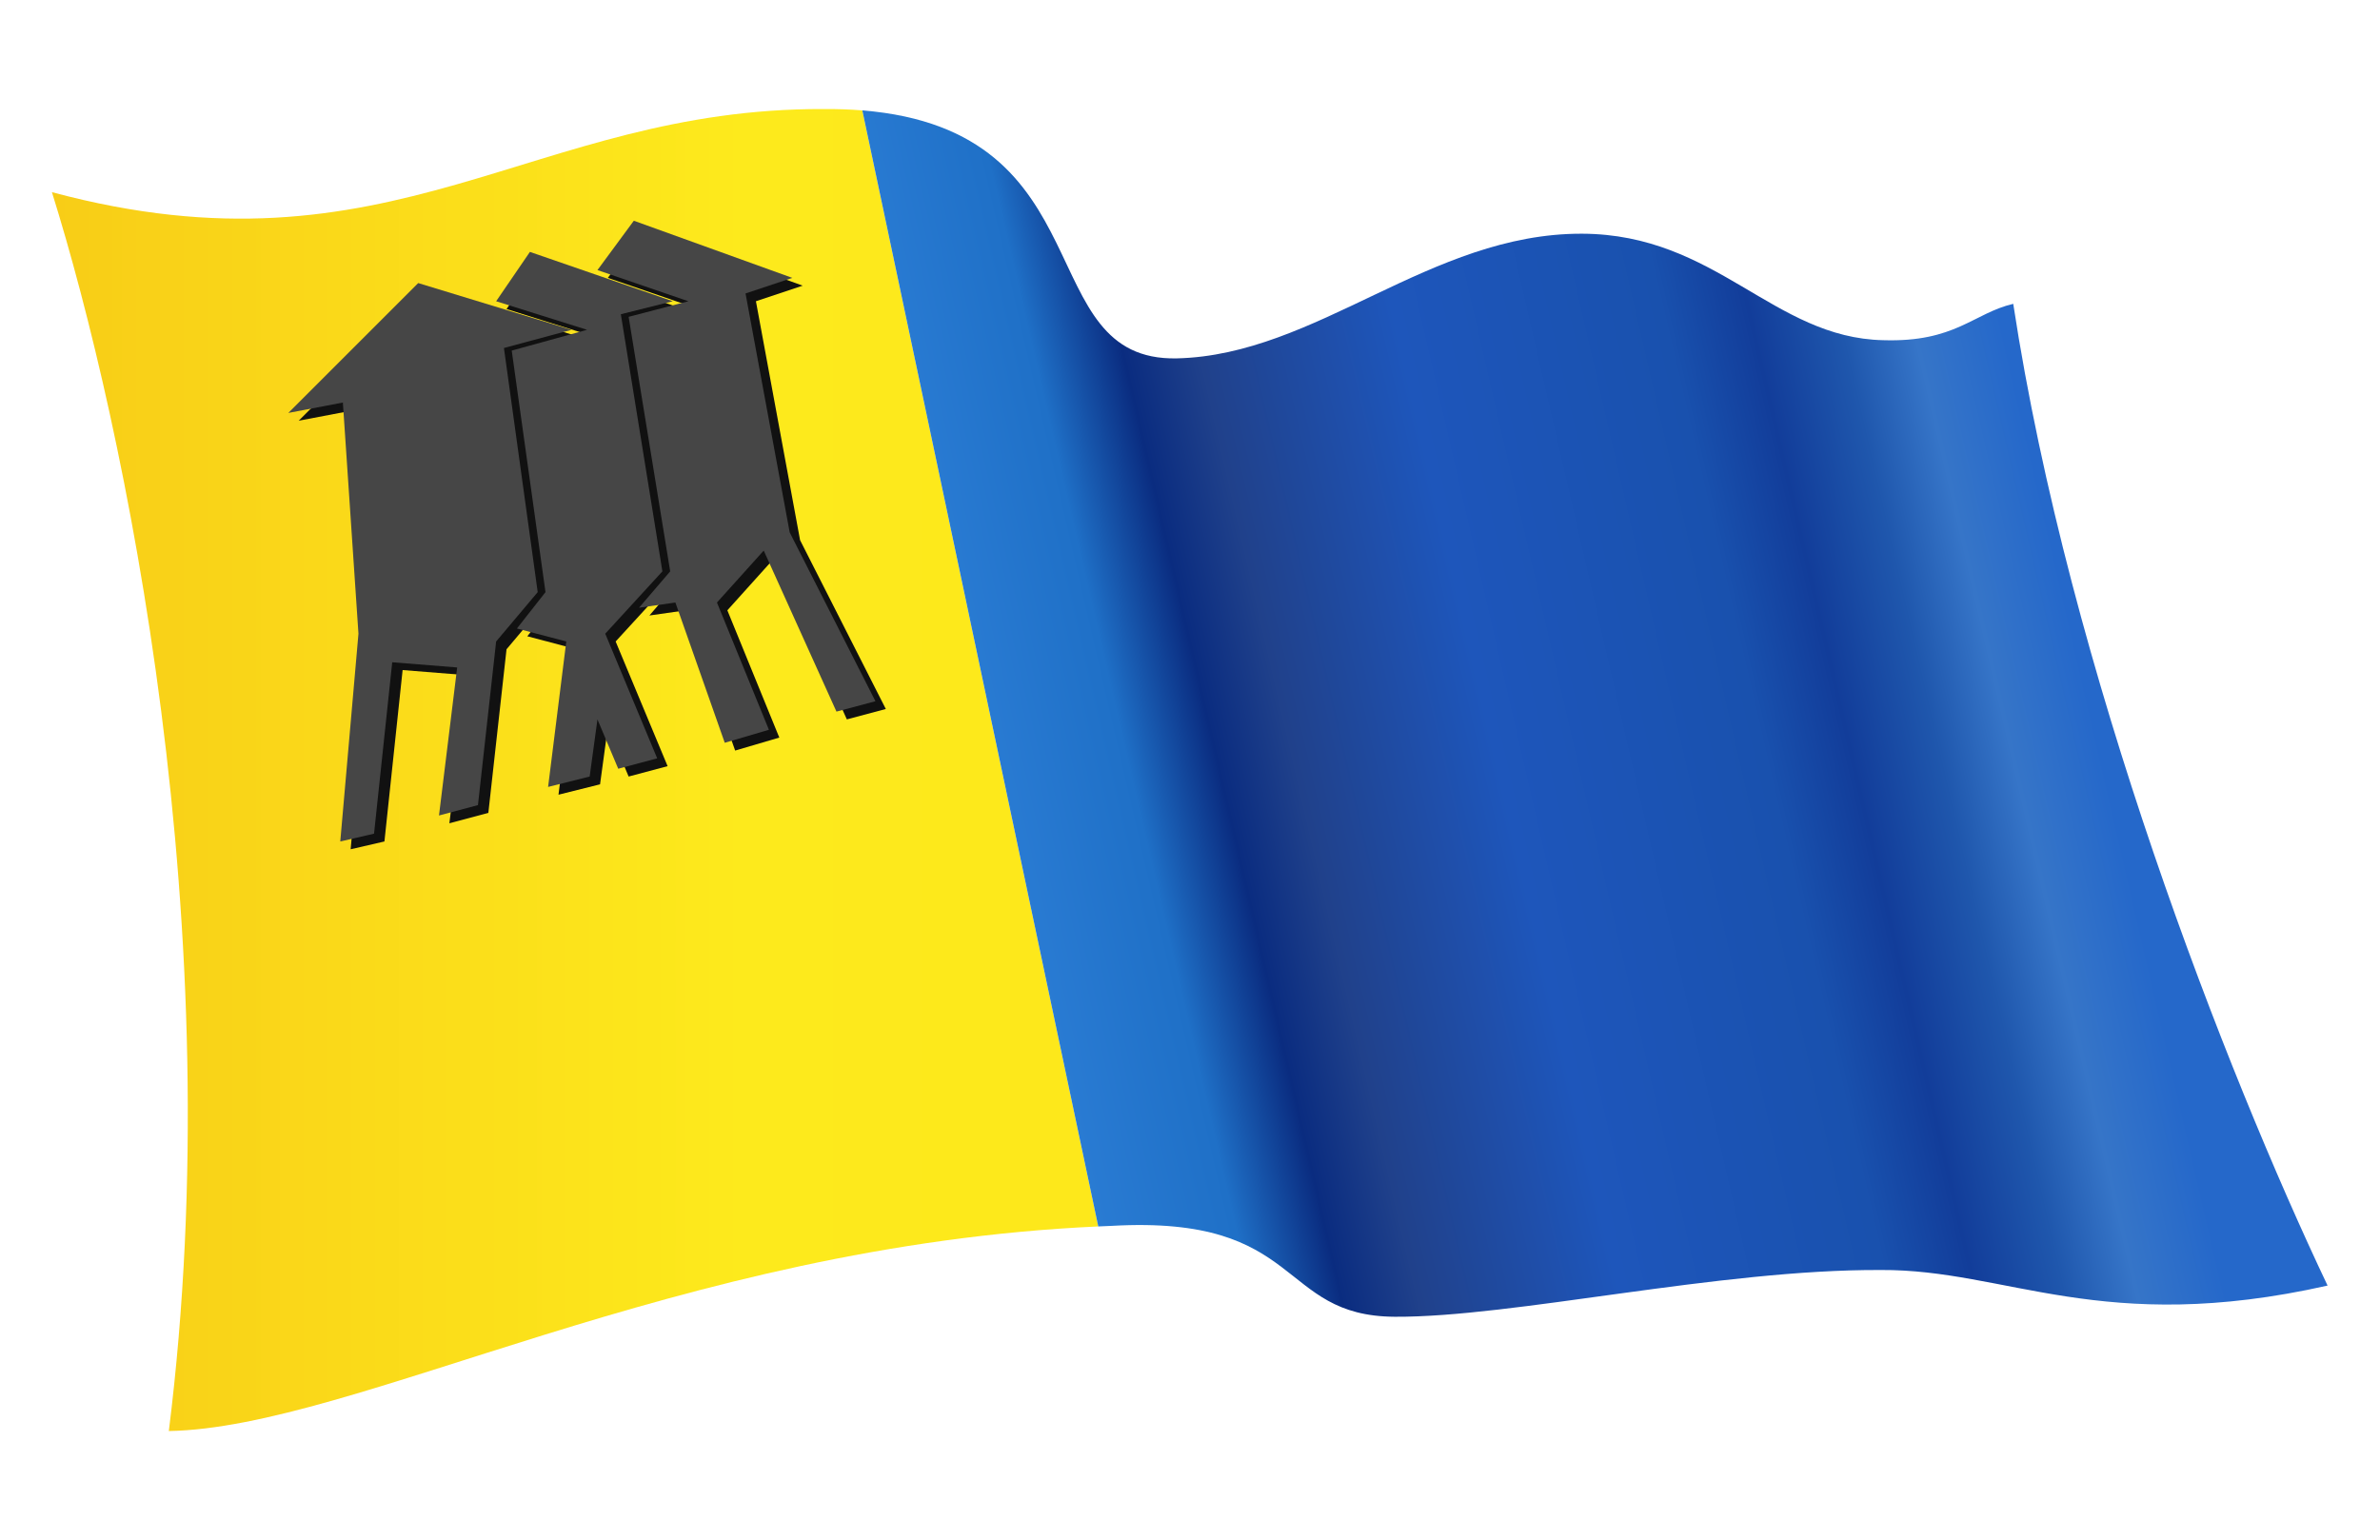
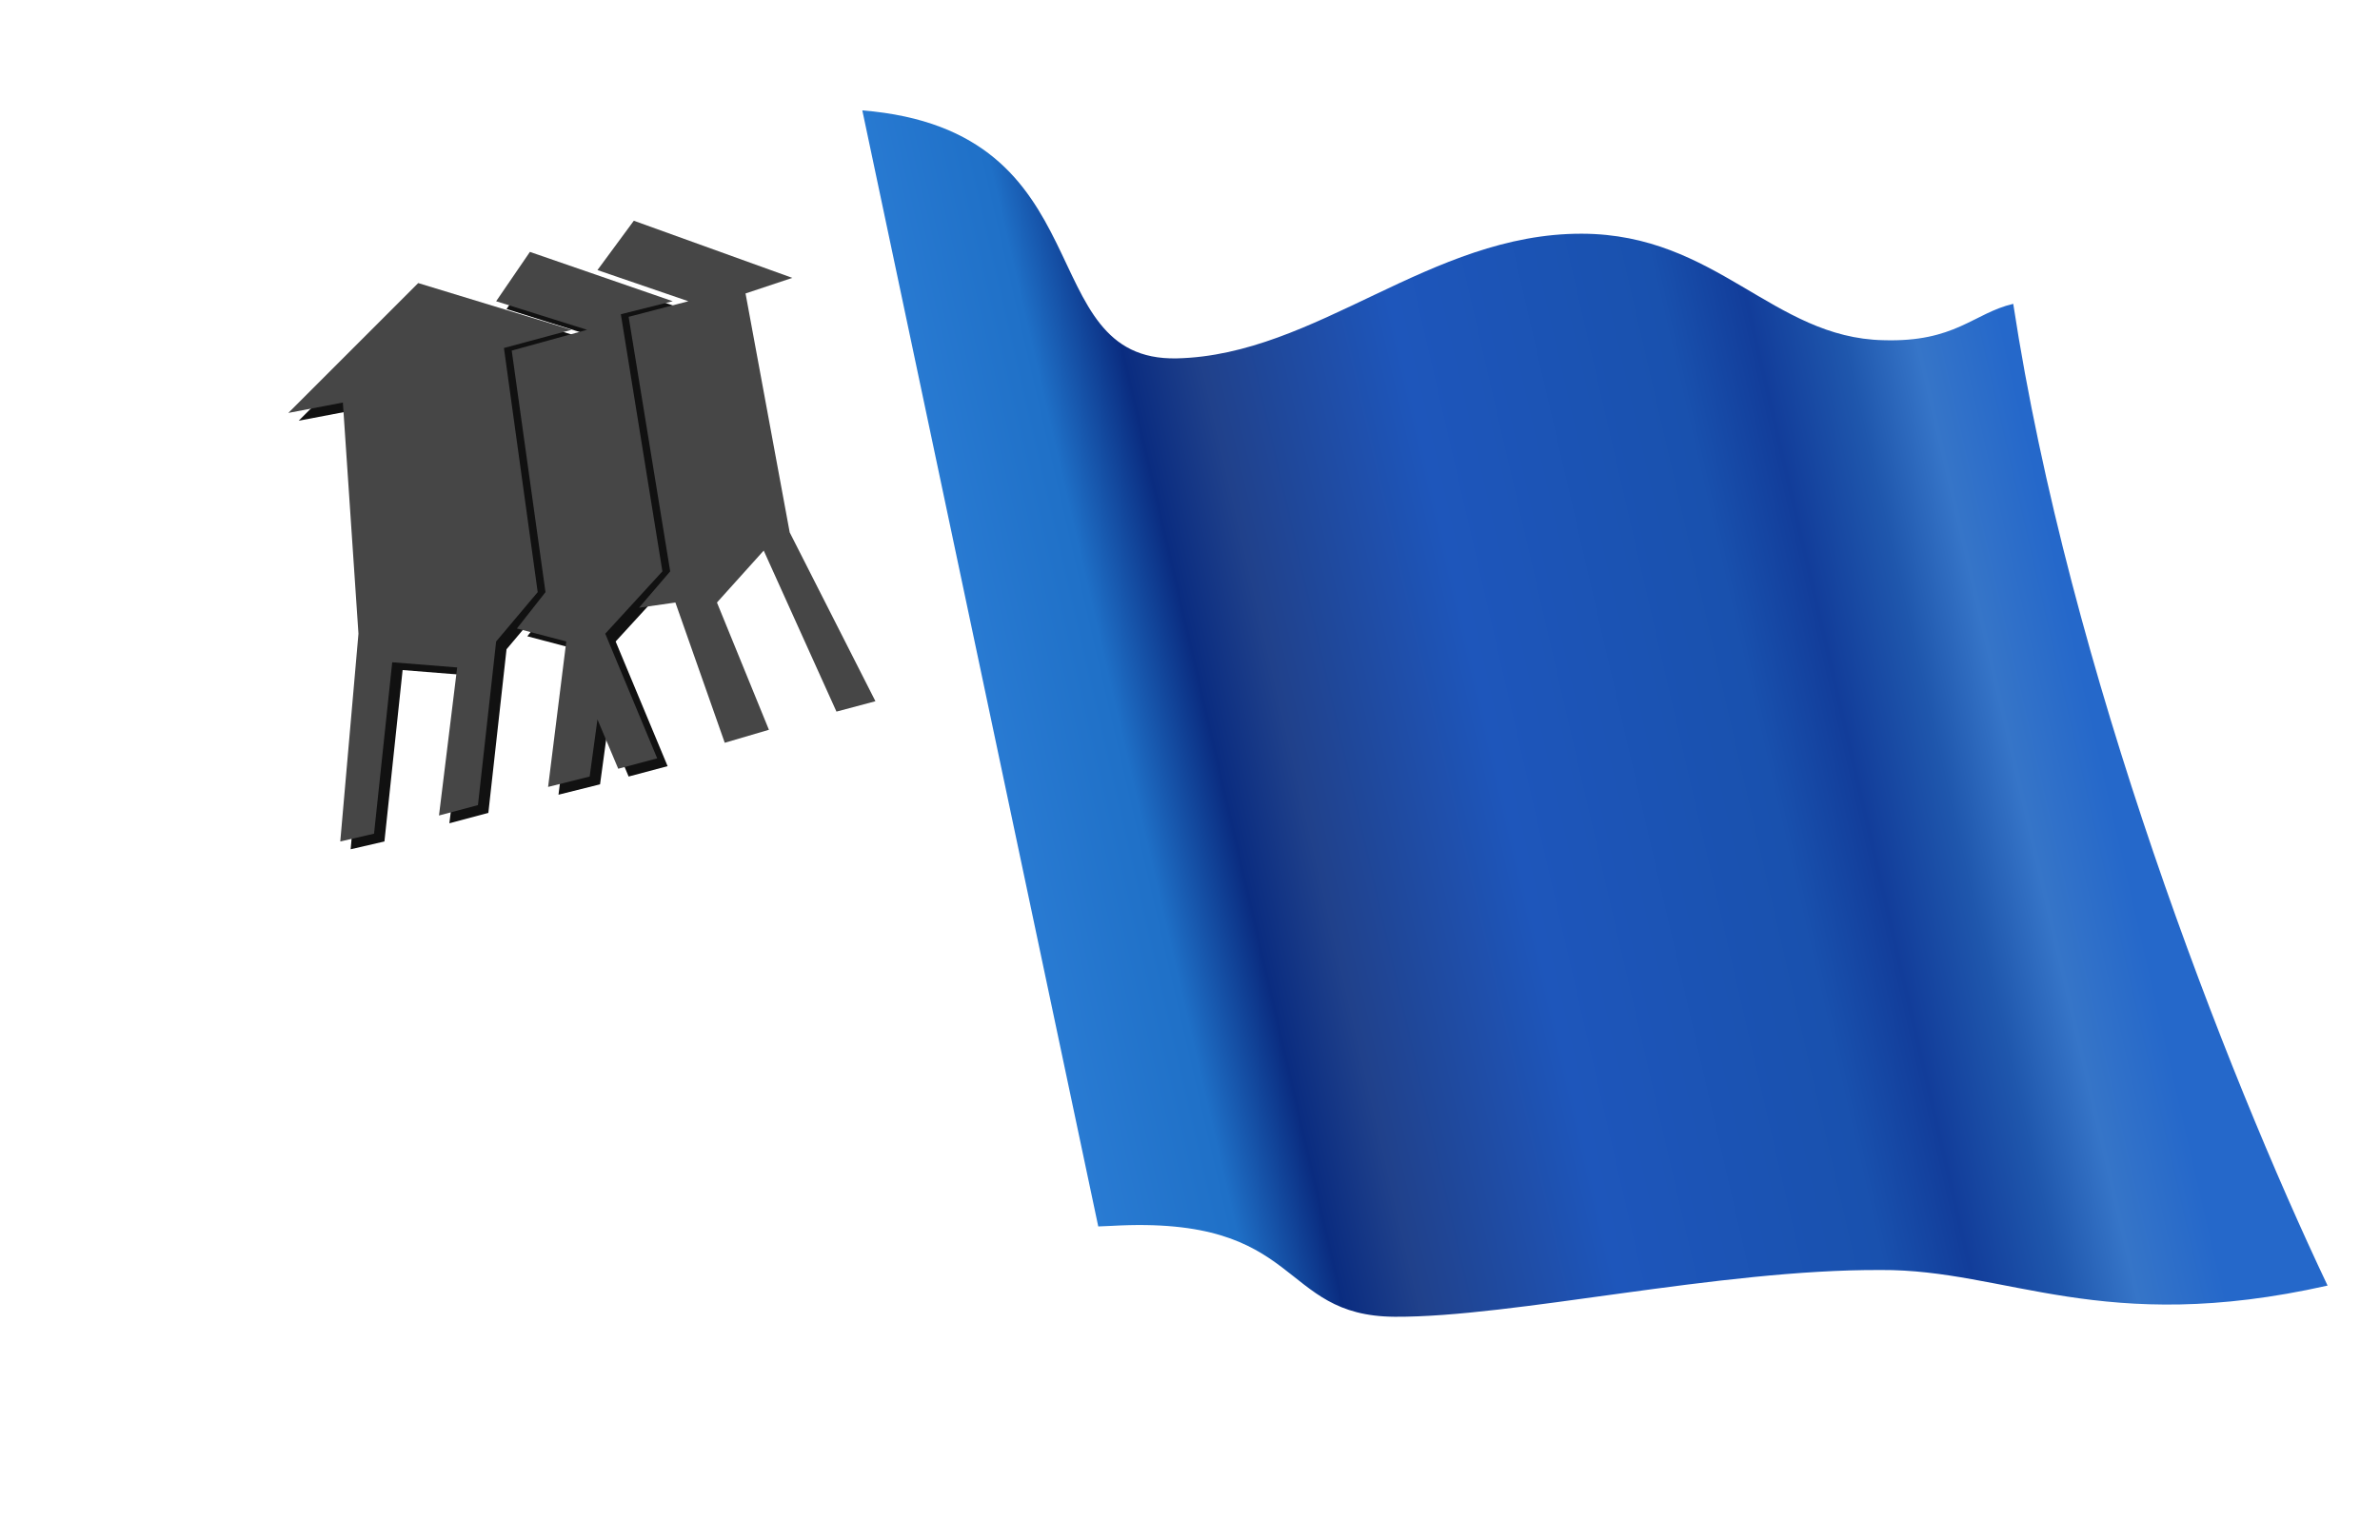
<svg xmlns="http://www.w3.org/2000/svg" xmlns:ns1="https://boxy-svg.com" id="Camada_1" viewBox="0 0 1492.427 966.144" version="1.1" width="1492.427px" height="966.144px">
  <defs id="defs2251">
    <style id="style2246">.cls-1,.cls-2{letter-spacing:-.04em;}.cls-3{fill:#fff;}.cls-4{fill:#808184;}.cls-5{font-family:Agenda-Medium,
            Agenda;font-weight:500;}.cls-5,.cls-2{font-size:185.58px;}.cls-6{fill:#1d1e1b;}.cls-7{fill:#221e20;}.cls-8{clip-path:url(#clippath);}.cls-2{font-family:Agenda-Bold,
            Agenda;font-weight:700;}.cls-9{letter-spacing:-.04em;}
        </style>
    <linearGradient id="b" x1="13" x2="415.78" y1="285.5" y2="285.5" gradientUnits="userSpaceOnUse">
      <stop stop-color="#f8cd17" offset="0" id="stop4549" />
      <stop stop-color="#f8cd17" offset="0.001" id="stop4551" />
      <stop stop-color="#fdea1c" offset="0.662" id="stop4553" />
      <stop stop-color="#fde81b" offset="1" id="stop4555" />
    </linearGradient>
    <linearGradient id="a" x1="324.97" x2="889" y1="328.87" y2="198.66" gradientUnits="userSpaceOnUse">
      <stop stop-color="#2b7dd5" offset="0.085" id="stop4558" />
      <stop stop-color="#2b7dd5" offset="0.086" id="stop4560" />
      <stop stop-color="#1f70c7" offset="0.19" id="stop4562" />
      <stop stop-color="#0a2c80" offset="0.248" id="stop4564" />
      <stop stop-color="#20418b" offset="0.298" id="stop4566" />
      <stop stop-color="#1e56bb" offset="0.429" id="stop4568" />
      <stop stop-color="#1951ae" offset="0.604" id="stop4570" />
      <stop stop-color="#123d9a" offset="0.66" id="stop4572" />
      <stop stop-color="#1f57ad" offset="0.717" id="stop4574" />
      <stop stop-color="#3675c8" offset="0.764" id="stop4576" />
      <stop stop-color="#2568ca" offset="0.822" id="stop4578" />
      <stop stop-color="#2568ca" offset="0.915" id="stop4580" />
    </linearGradient>
    <ns1:export>
      <ns1:file format="svg" />
    </ns1:export>
  </defs>
  <g id="g4936" transform="matrix(1.629, 0, 0, 1.629, 11.381, 17.897)">
-     <path class="cls-1" d="M 415.779,461.225 C 252.937,468.6 129.77,538.72 58,540 82.151,347.344 41.071,152.8 13,63 144.348,98.29 197.362,30.624 310,31 c 5.307,-0.04 10.283,0.141 14.955,0.519 z" data-name="Bandeira (amarelo)" id="path4585" style="fill:url(#b);fill-rule:evenodd" />
    <path class="cls-2" d="m 717,478 c -62.21,-0.317 -141.5,18.232 -187,18 -45.5,-0.232 -34.638,-39.21 -109,-35 -1.747,0.064 -3.483,0.146 -5.221,0.225 L 324.955,31.515 c 94.496,7.655 64.426,96.659 121.04,95.481 53.9,-1.237 97.445,-48.183 156,-48 51.81,0.183 73.5,40.14 116,41 27.713,0.86 34.645,-10.384 50,-14 21.563,141.42 82.043,295.95 121,378 -86.854,19.533 -123.51,-6.307 -172,-6 z" data-name="Bandeira (azul) copy" id="path4587" style="font-weight:700;font-size:184.93px;font-family:Agenda-Bold, Agenda;letter-spacing:-0.04em;fill:url(#a);fill-rule:evenodd" />
    <g data-name="camada 2" id="g4595">
-       <path class="cls-3" d="m 227,96 14,-19 61,22 -18,6 17,92 33,65 -15,4 -28,-62 -18,20 20,49 -17,5 -19,-54 -14,2 12,-14 -16,-98 23,-6 z" data-name="cx1 copy" id="path4589" style="letter-spacing:-0.04em;fill:#111111;fill-rule:evenodd" />
      <path class="cls-3" d="m 188,108 13,-19 55,19 -20,5 16,99 -22,24 20,48 -15,4 -8,-19 -3,22 -16,4 7,-56 -19,-5 11,-14 -13,-93 29,-8 z" data-name="cx2 copy" id="path4591" style="letter-spacing:-0.04em;fill:#111111;fill-rule:evenodd" />
      <path class="cls-3" d="m 108,151 50,-50 59,18 -26,7 13,94 -16,19 -7,63 -15,4 7,-57 -25,-2 -7,66 -13,3 7,-80 -6,-89 z" data-name="cx3 copy" id="path4593" style="letter-spacing:-0.04em;fill:#111111;fill-rule:evenodd" />
    </g>
    <g data-name="camada 1" id="g4603">
      <path class="cls-4" d="m 223,93 14,-19 61,22 -18,6 17,92 33,65 -15,4 -28,-62 -18,20 20,49 -17,5 -19,-54 -14,2 12,-14 -16,-98 23,-6 z" id="path4597" style="font-weight:500;font-size:176.7px;font-family:Agenda-Medium, Agenda;letter-spacing:-0.04em;fill:#464646;fill-rule:evenodd" />
      <path class="cls-4" d="m 184,105 13,-19 55,19 -20,5 16,99 -22,24 20,48 -15,4 -8,-19 -3,22 -16,4 7,-56 -19,-5 11,-14 -13,-93 29,-8 z" id="path4599" style="font-weight:500;font-size:176.7px;font-family:Agenda-Medium, Agenda;letter-spacing:-0.04em;fill:#464646;fill-rule:evenodd" />
      <path class="cls-4" d="m 104,148 50,-50 59,18 -26,7 13,94 -16,19 -7,63 -15,4 7,-57 -25,-2 -7,66 -13,3 7,-80 -6,-89 z" id="path4601" style="font-weight:500;font-size:176.7px;font-family:Agenda-Medium, Agenda;letter-spacing:-0.04em;fill:#464646;fill-rule:evenodd" />
    </g>
  </g>
</svg>